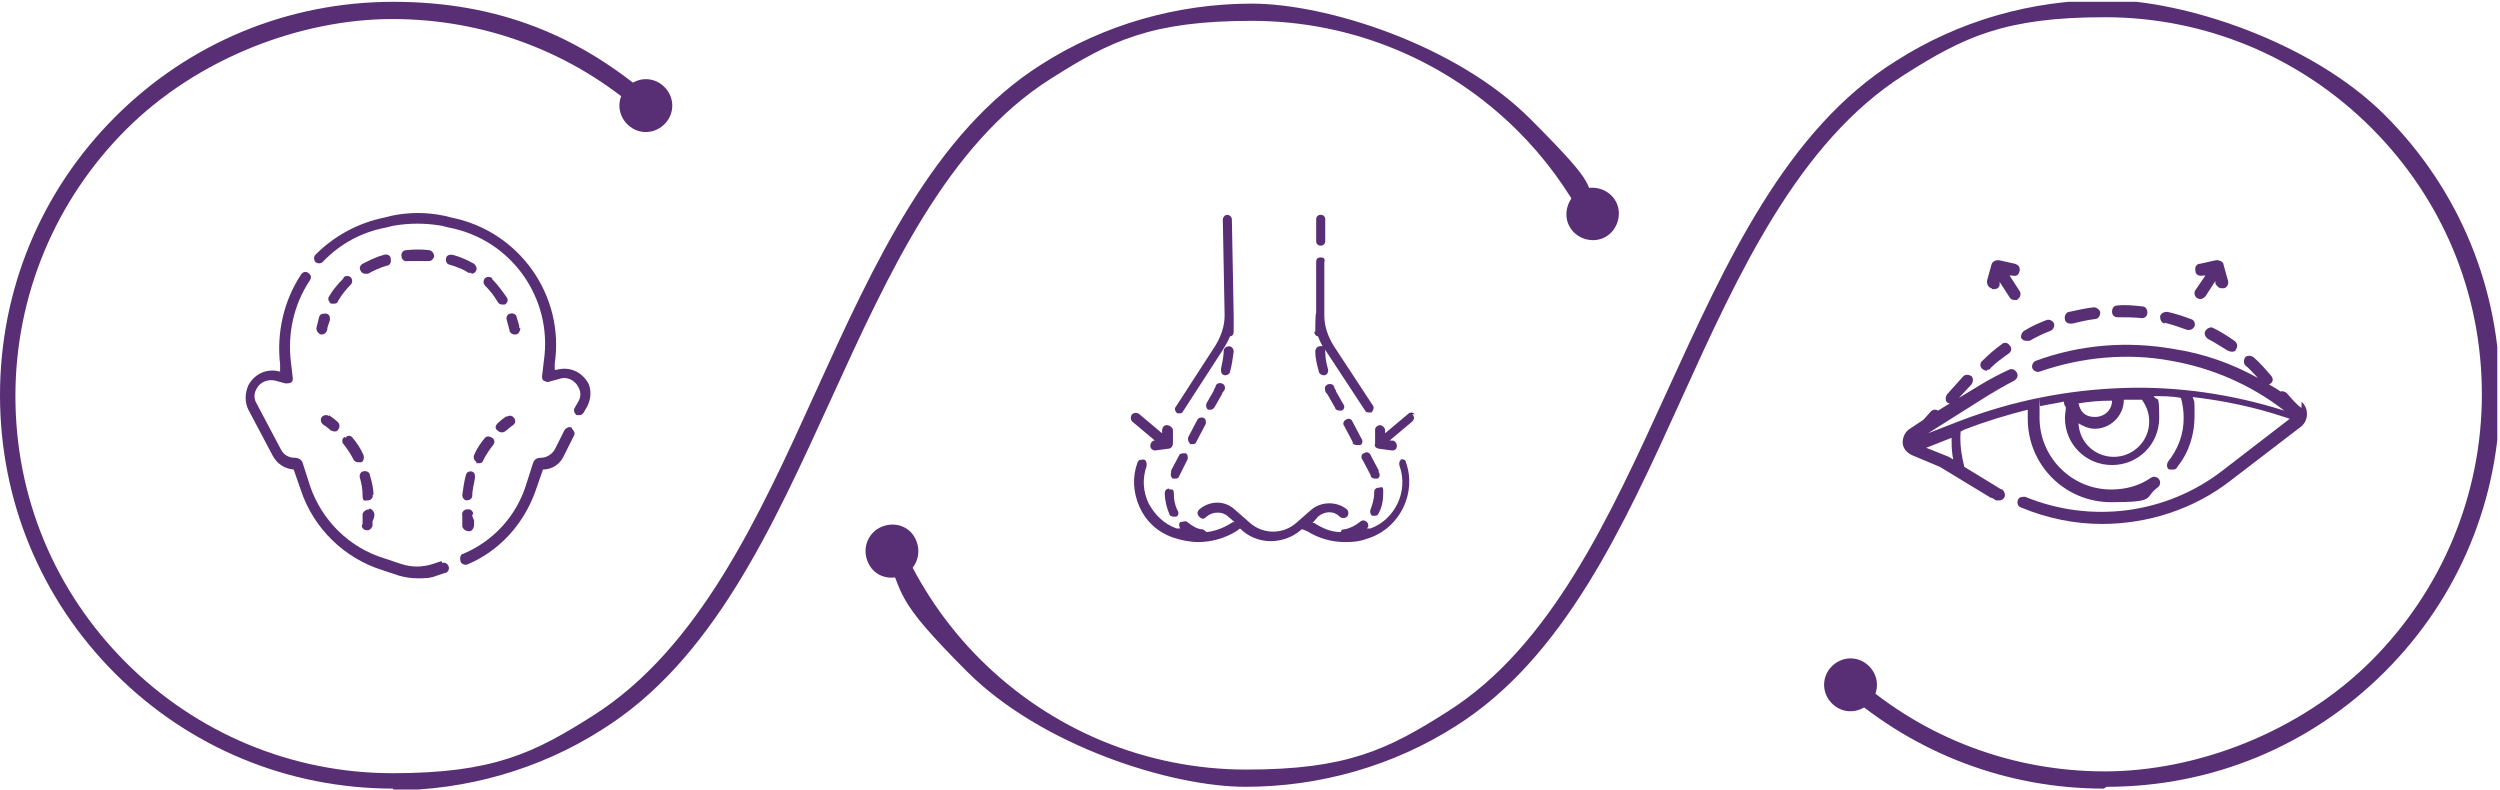
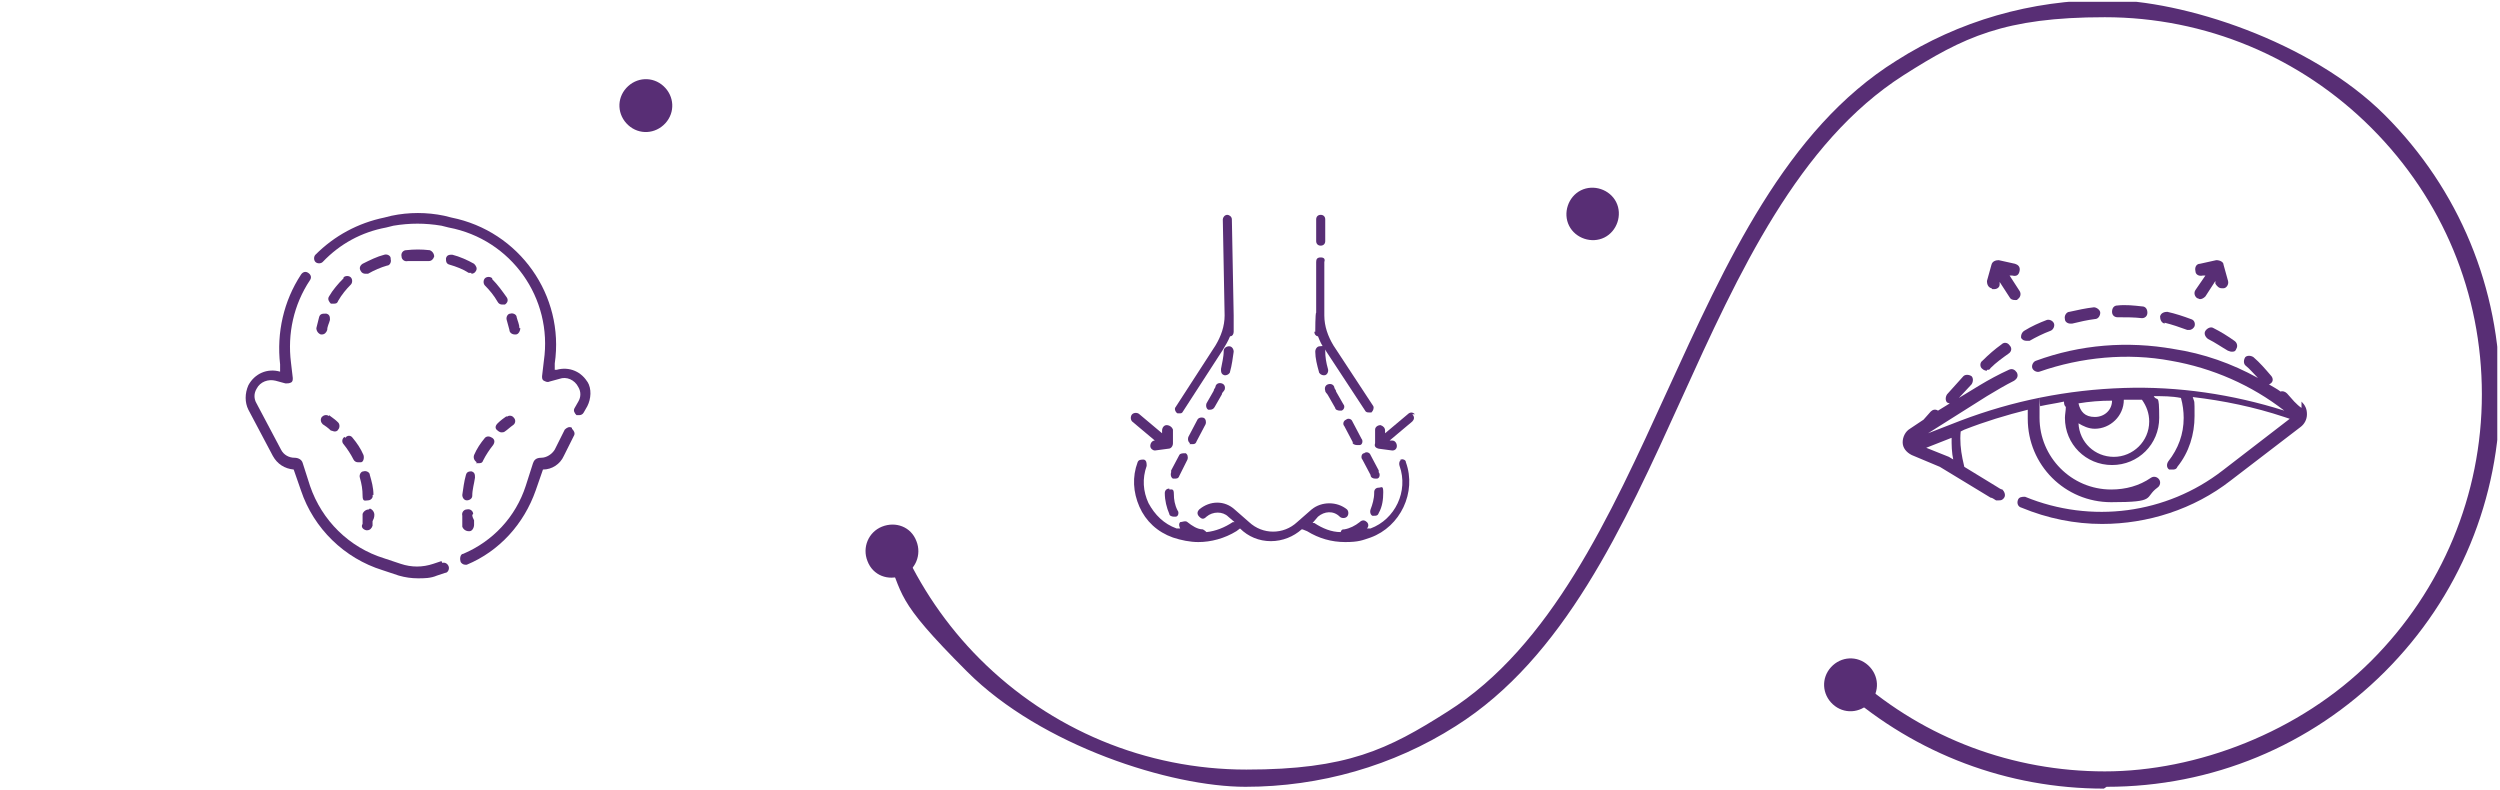
<svg xmlns="http://www.w3.org/2000/svg" id="Capa_1" version="1.1" viewBox="34.1 49.2 275.8 87.2">
  <defs>
    <style>
      .st0 {
        fill: none;
      }

      .st1 {
        clip-path: url(#clippath-1);
      }

      .st2 {
        fill: #582e75;
      }

      .st3 {
        clip-path: url(#clippath);
      }
    </style>
    <clipPath id="clippath">
      <rect class="st0" x="34" y="49.4" width="275.6" height="86.9" />
    </clipPath>
    <clipPath id="clippath-1">
      <rect class="st0" x="326.7" y="78.6" width="164.1" height="21.5" />
    </clipPath>
  </defs>
  <g class="st3">
    <g>
      <path class="st2" d="M97.2,96.4c-.3-.2-.6,0-.8.2l-1.1,2.2c-.3.5-.9.9-1.5.9s-.8.3-.9.6l-.8,2.5c-1.1,3.4-3.6,6.1-6.9,7.5-.3,0-.4.5-.3.8,0,.2.3.4.5.4h.2c3.6-1.5,6.3-4.5,7.6-8.2l.8-2.3c1,0,1.9-.6,2.3-1.5l1.1-2.2c.2-.3,0-.6-.2-.8h0Z" />
      <path class="st2" d="M82.8,111.1l-.9.3c-1.2.4-2.4.4-3.6,0l-1.8-.6c-3.9-1.2-6.9-4.2-8.2-8l-.8-2.5c-.1-.4-.5-.6-.9-.6-.6,0-1.2-.3-1.5-.9l-2.7-5.1c-.3-.5-.3-1.1,0-1.6.4-.8,1.3-1.1,2.1-.9l1.1.3c.2,0,.4,0,.6-.1.2-.1.2-.3.2-.5l-.2-1.7c-.4-3.2.3-6.4,2.1-9.1.2-.3.1-.6-.2-.8-.3-.2-.6-.1-.8.2-1.9,2.9-2.7,6.4-2.3,9.9v.8c.1,0,0,0,0,0-1.4-.4-2.8.2-3.5,1.5-.4.9-.4,1.9,0,2.7l2.7,5.1c.5.9,1.3,1.4,2.3,1.5l.8,2.3c1.4,4.2,4.8,7.5,9,8.8l1.8.6c.7.2,1.4.3,2.1.3s1.4,0,2.1-.3l.9-.3c.3,0,.5-.4.4-.7s-.4-.5-.7-.4" />
      <path class="st2" d="M99,91.5c-.7-1.3-2.1-1.9-3.5-1.5h-.2v-.7c1.1-7.5-3.9-14.6-11.4-16.1l-.8-.2c-1.9-.4-3.9-.4-5.8,0l-.8.2c-2.9.6-5.5,2-7.6,4.1-.2.2-.2.6,0,.8.2.2.6.2.8,0,1.9-2,4.3-3.3,7-3.8l.8-.2c1.8-.3,3.5-.3,5.3,0l.8.2c6.9,1.3,11.5,7.8,10.5,14.7l-.2,1.7c0,.2,0,.4.2.5s.4.2.6.1l1.1-.3c.8-.3,1.7.1,2.1.9.3.5.3,1.1,0,1.6l-.4.7c-.2.3,0,.6.2.8h.3c.2,0,.4-.1.5-.3l.4-.7c.4-.8.5-1.9,0-2.7v.2Z" />
      <path class="st2" d="M91.4,85.4c0-.4-.2-.8-.3-1.2,0-.3-.4-.5-.7-.4-.3,0-.5.4-.4.7.1.4.2.7.3,1.1,0,.3.3.5.6.5s0,0,.1,0c.3,0,.5-.4.5-.7" />
      <path class="st2" d="M79.1,78h2.3c.3,0,.5-.2.6-.5,0-.3-.2-.6-.5-.7-.9-.1-1.7-.1-2.6,0-.3,0-.6.3-.5.7,0,.3.3.6.7.5" />
      <path class="st2" d="M86.1,79.4c.2,0,.4-.1.5-.3.2-.3,0-.6-.2-.8-.7-.4-1.6-.8-2.4-1-.3,0-.6,0-.7.4,0,.3,0,.6.4.7.7.2,1.5.5,2.1.9h.3" />
      <path class="st2" d="M77.2,77.7c0-.3-.4-.5-.7-.4-.8.2-1.6.6-2.4,1-.3.2-.4.5-.2.8.1.2.3.3.5.3h.3c.7-.4,1.4-.7,2.1-.9.3,0,.5-.4.4-.7" />
      <path class="st2" d="M72,79.9c-.6.6-1.2,1.3-1.6,2-.2.3,0,.6.2.8h.3c.2,0,.4,0,.5-.3.4-.7.9-1.3,1.4-1.8.2-.2.2-.6,0-.8-.2-.2-.6-.2-.8,0" />
      <path class="st2" d="M88.4,79.9c-.2-.2-.6-.2-.8,0-.2.2-.2.6,0,.8.5.5,1,1.1,1.4,1.8.1.2.3.3.5.3h.3c.3-.2.4-.5.2-.8-.5-.7-1-1.4-1.6-2" />
      <path class="st2" d="M70,83.8c-.3,0-.6,0-.7.4-.1.4-.2.8-.3,1.2,0,.3.2.6.5.7h.1c.3,0,.5-.2.6-.5,0-.4.2-.7.3-1.1,0-.3,0-.6-.4-.7" />
      <path class="st2" d="M70.4,95.1c-.3-.2-.6-.1-.8.1-.2.3-.1.6.1.8.3.2.6.4.9.7.1,0,.3.1.4.1s.3,0,.4-.2c.2-.2.2-.6,0-.8-.3-.3-.6-.5-1-.8" />
      <path class="st2" d="M72.1,97.4c-.3.2-.3.6-.1.8.4.5.8,1.1,1.1,1.7.1.2.3.3.5.3h.3c.3,0,.4-.5.3-.8-.3-.7-.7-1.3-1.2-1.9-.2-.3-.6-.3-.8,0" />
      <path class="st2" d="M75.3,103.8c0-.8-.2-1.5-.4-2.2,0-.3-.4-.5-.7-.4-.3,0-.5.4-.4.7.2.7.3,1.3.3,2s.3.5.6.5,0,0,0,0c.3,0,.6-.3.5-.6" />
      <path class="st2" d="M74.8,105.4c-.3,0-.6.2-.7.5v1.1c-.2.3,0,.6.4.7h.1c.3,0,.5-.2.6-.5v-.5c.1-.2.2-.4.2-.7s-.2-.6-.5-.7" />
      <path class="st2" d="M90,95.1c-.3.2-.7.5-1,.8s-.3.6,0,.8c.1.1.3.2.4.2s.3,0,.4-.1c.3-.2.6-.5.9-.7s.3-.6.1-.8c-.2-.3-.6-.3-.8-.1h0Z" />
      <path class="st2" d="M86.2,101.2c-.3,0-.6,0-.7.4-.2.7-.3,1.5-.4,2.2,0,.3.2.6.5.6h0c.3,0,.6-.2.6-.5,0-.7.2-1.3.3-2,0-.3,0-.6-.4-.7" />
      <path class="st2" d="M86.6,100.3h.3c.2,0,.4,0,.5-.3.3-.6.7-1.2,1.1-1.7.2-.3.2-.6-.1-.8-.3-.2-.6-.2-.8,0-.5.6-.9,1.2-1.2,1.9-.1.3,0,.6.3.8" />
      <path class="st2" d="M86.3,105.9c0-.3-.3-.6-.7-.5-.3,0-.6.3-.5.7v1.2c.1.3.4.5.7.5s0,0,.1,0c.3,0,.5-.4.5-.7v-.5c-.1-.2-.2-.4-.2-.6" />
      <path class="st2" d="M262.5,84.9h.2c.8-.2,1.7-.4,2.5-.5.4,0,.6-.4.6-.7s-.4-.6-.7-.6c-.9.1-1.8.3-2.7.5-.3,0-.6.4-.5.8,0,.3.3.5.6.5h0Z" />
      <path class="st2" d="M272.9,84.8c.8.2,1.7.5,2.5.8h.2c.3,0,.5-.2.6-.4.1-.3,0-.7-.4-.8-.8-.3-1.7-.6-2.6-.8-.3,0-.7.1-.8.5,0,.3.1.7.5.8h0Z" />
      <path class="st2" d="M277.4,85.7c-.2.3,0,.7.3.9.8.4,1.5.9,2.2,1.3.1,0,.2.1.4.1s.4,0,.5-.3c.2-.3.1-.7-.2-.9-.7-.5-1.5-1-2.3-1.4-.3-.2-.7,0-.9.3Z" />
      <path class="st2" d="M267.8,84.2h0c.9,0,1.7,0,2.6.1h0c.3,0,.6-.2.6-.6s-.2-.7-.6-.7c-.9-.1-1.8-.2-2.7-.1-.4,0-.6.3-.6.7s.3.6.6.6" />
      <path class="st2" d="M253.3,90c.2,0,.3,0,.4-.2.6-.6,1.3-1.1,2-1.6.3-.2.4-.6.1-.9-.2-.3-.6-.4-.9-.1-.7.5-1.4,1.1-2.1,1.8-.3.2-.3.7,0,.9.1.1.3.2.5.2" />
      <path class="st2" d="M257.1,86.5c.1.2.3.3.6.3s.2,0,.3,0c.7-.4,1.5-.8,2.3-1.1.3-.1.5-.5.4-.8s-.5-.5-.8-.4c-.8.3-1.7.7-2.5,1.2-.3.2-.4.6-.3.9" />
      <path class="st2" d="M253.9,81.1h.2c.3,0,.6-.2.6-.5v-.3l1.1,1.7c.1.2.3.3.6.3s.2,0,.3-.1c.3-.2.4-.6.2-.9l-1.1-1.7h.3c.4.1.7,0,.8-.5s-.2-.7-.5-.8l-1.8-.4c-.3,0-.7.1-.8.5l-.5,1.8c0,.3.1.7.5.8h0Z" />
      <path class="st2" d="M276.5,82.1c.1,0,.2.1.3.1.2,0,.4-.1.6-.3l1.1-1.7v.3c.2.3.4.5.7.5s.1,0,.2,0c.3,0,.6-.4.5-.8l-.5-1.8c0-.3-.4-.5-.8-.5l-1.8.4c-.4,0-.6.4-.5.8,0,.4.4.6.8.5h.3l-1.1,1.6c-.2.3-.1.7.2.9" />
      <path class="st2" d="M271.2,95.7c0,2.2-1.8,3.9-3.9,3.9s-3.8-1.6-3.9-3.7c.5.3,1.1.6,1.8.6,1.7,0,3.2-1.4,3.2-3.2s0,0,0,0h2c.5.7.8,1.5.8,2.4M263.4,93.7c1.2-.2,2.4-.3,3.7-.3,0,1-.8,1.8-1.9,1.8s-1.6-.6-1.8-1.5M249.6,99.9l-.5-.3h0l-2.5-1,2.8-1.1c0,.8,0,1.6.2,2.5h0ZM288,94.2c-.3-.2-.5-.4-.8-.7l-.8-.9c-.2-.2-.5-.3-.7-.2-.4-.3-.8-.5-1.3-.8,0,0,.1,0,.2-.1.3-.2.3-.6,0-.9h0c-.6-.7-1.2-1.4-1.9-2-.3-.2-.7-.2-.9,0-.2.3-.2.7,0,.9.5.4.9.9,1.4,1.4-2.9-1.6-6-2.7-9.3-3.2-5.1-.9-10.3-.5-15.2,1.3-.3.1-.5.5-.4.8s.5.5.8.4c4.6-1.6,9.7-2.1,14.5-1.2,4.6.8,8.9,2.7,12.5,5.5-5.7-1.8-11.7-2.7-17.7-2.5-6.2.2-12.2,1.4-18,3.6l-3.6,1.4,6.5-4.1c1-.6,2-1.2,3-1.7.3-.2.5-.5.3-.9-.2-.3-.5-.5-.9-.3-1.1.5-2.2,1.1-3.2,1.7l-2.3,1.4,1.4-1.5c.2-.3.2-.7,0-.9-.3-.2-.7-.2-.9,0l-1.8,2c-.2.3-.2.7,0,.9,0,0,.2.1.3.1l-1.3.8c-.3-.2-.6-.1-.8.1l-.8.9-1.5,1c-.5.3-.8.9-.8,1.5s.4,1.1,1,1.4l3.1,1.3,5.6,3.4c.2,0,.4.2.6.3h.3c.2,0,.4,0,.6-.3.2-.3,0-.7-.2-.9-.2,0-.4-.2-.6-.3l-3.6-2.2-.2-.9c-.2-1-.3-2-.2-3l.4-.2c2.3-.9,4.6-1.6,7-2.2v1c0,5.1,4.1,9.2,9.2,9.2s3.6-.5,5.1-1.6c.3-.2.4-.6.2-.9-.2-.3-.6-.4-.9-.2-1.3.9-2.8,1.3-4.4,1.3-4.4,0-7.9-3.6-7.9-7.9s0-.9.1-1.3c.9-.2,1.7-.3,2.6-.5,0,.2,0,.4.2.6,0,.4-.1.8-.1,1.2,0,2.9,2.3,5.2,5.2,5.2s5.2-2.3,5.2-5.2-.2-1.7-.6-2.4c1,0,2,0,3,.2.2.7.3,1.5.3,2.2,0,1.8-.6,3.4-1.7,4.8-.2.3-.2.7.1.9.1,0,.3,0,.4,0s.4,0,.5-.3c1.3-1.6,1.9-3.6,1.9-5.6s0-1.4-.2-2.1c3.4.4,6.8,1.1,10.1,2.2l.6.2-7.4,5.7c-6.2,4.8-14.5,5.9-21.8,2.9-.3,0-.7,0-.8.4-.1.3,0,.7.4.8,2.9,1.2,5.9,1.8,8.9,1.8,5,0,10.1-1.6,14.2-4.8l7.7-5.9c.4-.3.7-.8.7-1.4s-.2-1-.6-1.4v.6Z" />
      <path class="st2" d="M190.2,94.9c-.2-.2-.5-.3-.8,0l-2.5,2.1v-.3c0-.3-.2-.5-.5-.6-.3,0-.6.2-.6.5v1.5c-.1.3,0,.5.4.6l1.5.2h0c.3,0,.5-.2.5-.5s-.2-.6-.5-.6h-.3l2.5-2.1c.2-.2.3-.5,0-.8" />
      <path class="st2" d="M161.5,97.8c-.3,0-.5.3-.5.6s.3.5.5.5,0,0,0,0l1.5-.2c.3,0,.5-.3.5-.6v-1.5c-.1-.3-.4-.5-.7-.5s-.5.3-.5.6v.3l-2.5-2.1c-.2-.2-.6-.2-.8,0-.2.2-.2.6,0,.8l2.5,2.1h-.3.3Z" />
      <path class="st2" d="M163.9,94.8h.3c.2,0,.3,0,.4-.2l4.4-6.8c.3-.5.6-1,.8-1.5.3,0,.4-.3.4-.5v-1.8l-.2-10.6c0-.3-.3-.5-.5-.5-.3,0-.5.3-.5.5l.2,10.6c0,1.2-.4,2.3-1,3.3l-4.4,6.8c-.2.2,0,.6.2.7" />
      <path class="st2" d="M179.8,76.3h0c.3,0,.5-.2.5-.5v-2.4c0-.3-.2-.5-.5-.5s-.5.2-.5.5v2.4c0,.3.2.5.5.5" />
      <path class="st2" d="M188.8,99.9c-.3,0-.4.4-.3.7,1,2.8-.5,5.9-3.2,6.9-.1,0-.3,0-.4,0,.2-.2.2-.5,0-.7s-.5-.3-.8,0c-.5.4-1.1.7-1.7.8-.2,0-.3,0-.4.3-1,0-2-.4-2.9-1h-.2c0,0,.6-.7.6-.7.7-.6,1.7-.7,2.4,0,.2.2.6.2.8,0,.2-.2.2-.6,0-.8-1.1-.9-2.8-.9-3.9,0l-1.6,1.4c-1.5,1.4-3.8,1.4-5.3,0l-1.6-1.4c-1.1-1-2.7-1-3.9,0-.2.2-.3.5,0,.8s.5.3.8,0c.7-.6,1.8-.6,2.4,0l.7.6h-.2c-.9.6-1.9,1-2.9,1.1,0,0-.2-.2-.4-.3-.6,0-1.2-.4-1.7-.8-.2-.2-.6,0-.8,0-.2.2-.1.5,0,.7-.1,0-.3,0-.4,0-1.4-.5-2.4-1.5-3.1-2.8-.6-1.3-.7-2.7-.2-4.1,0-.3,0-.6-.3-.7-.3,0-.6,0-.7.3-.6,1.6-.5,3.3.2,4.9.7,1.6,2,2.8,3.7,3.4.9.3,1.9.5,2.8.5,1.4,0,2.9-.4,4.2-1.2l.4-.3h0c.9.9,2.1,1.4,3.4,1.4s2.5-.5,3.4-1.3h.1c0,0,.5.2.5.2,1.3.8,2.7,1.2,4.2,1.2s1.9-.2,2.8-.5c3.3-1.2,5.1-5,3.9-8.3,0-.3-.4-.4-.7-.3" />
      <path class="st2" d="M179.1,85.8c0,.3.2.5.4.5.2.5.4,1,.8,1.5l4.4,6.7c.1.2.3.2.4.2h.3c.2-.2.3-.5.2-.7l-4.4-6.7c-.6-1-1-2.1-1-3.3v-5.9c.1-.3,0-.5-.4-.5s-.5.2-.5.5v5.6c-.1,0-.1,2.1-.1,2.1h0Z" />
      <path class="st2" d="M183.3,98c0,.2.3.3.5.3h.3c.3,0,.4-.5.2-.7l-1-1.9c-.1-.3-.5-.4-.7-.2-.3.1-.4.5-.2.7l1,1.9h0Z" />
      <path class="st2" d="M180.6,92.8l.8,1.4c0,.2.3.3.5.3h.2c.3-.1.4-.5.2-.7l-.8-1.4c0-.2-.2-.3-.2-.5-.1-.3-.4-.4-.7-.3-.3.1-.4.4-.3.7,0,.2.2.3.3.5" />
      <path class="st2" d="M180.6,89.9c-.2-.7-.3-1.3-.3-2s-.3-.5-.6-.5-.5.3-.5.6c0,.7.2,1.5.4,2.2,0,.2.3.4.5.4s0,0,.1,0c.3,0,.5-.4.4-.7" />
      <path class="st2" d="M185.7,103.6c0,.6-.2,1.3-.4,1.8-.1.3,0,.6.2.7h.2c.2,0,.4,0,.5-.3.4-.7.5-1.5.5-2.3s-.2-.5-.5-.5h0c-.3,0-.5.2-.5.5" />
      <path class="st2" d="M186.2,101.1l-.9-1.7c-.1-.3-.5-.4-.7-.2-.3,0-.4.5-.2.7l.9,1.7h0c0,.3.3.4.5.4h.2c.3,0,.4-.5.2-.7v-.2h0Z" />
      <path class="st2" d="M169.3,90.6c.2,0,.5-.2.5-.4.2-.7.3-1.5.4-2.2,0-.3-.2-.6-.5-.6s-.6.2-.6.5c0,.7-.2,1.4-.3,2,0,.3,0,.6.4.7h.1" />
      <path class="st2" d="M167.3,94.4h.3c.2,0,.4-.1.5-.3l.8-1.4c0-.2.2-.3.3-.5.1-.3,0-.6-.3-.7s-.6,0-.7.3c0,.2-.2.3-.2.5l-.8,1.4c-.1.3,0,.6.2.7" />
      <path class="st2" d="M165.3,98.2h.3c.2,0,.4,0,.5-.3l1-1.9c.1-.3,0-.6-.2-.7-.3-.1-.6,0-.7.2l-1,1.9c-.1.3,0,.6.2.7h0Z" />
      <path class="st2" d="M165.1,99.9c.1-.3,0-.6-.2-.7-.3,0-.6,0-.7.2l-.9,1.7v.2c-.1.3,0,.6.2.7h.2c.2,0,.4,0,.5-.3h0c0,0,.9-1.8.9-1.8h0Z" />
      <path class="st2" d="M163.1,103.1h0c-.3,0-.5.2-.5.5,0,.8.2,1.6.5,2.3,0,.2.3.3.5.3h.2c.3,0,.4-.5.2-.7-.3-.6-.4-1.2-.4-1.8s-.2-.5-.5-.5" />
-       <path class="st2" d="M77.5,136.2c-11.6,0-22.5-4.5-30.7-12.7s-12.7-19.1-12.7-30.7,4.5-22.5,12.7-30.7,19.1-12.7,30.7-12.7,20.7,3.8,28.7,10.8c.4.4.4,1,0,1.4s-1,.4-1.4,0c-7.6-6.7-17.3-10.3-27.4-10.3s-21.5,4.3-29.4,12.2c-7.8,7.8-12.2,18.3-12.2,29.4s4.3,21.5,12.2,29.4c7.8,7.8,18.3,12.2,29.4,12.2s15.6-2.2,22.2-6.4c11.6-7.4,18.2-21.8,24.5-35.7,6.4-14.1,13-28.6,24.9-36.1,6.9-4.4,15-6.7,23.2-6.7s22.5,4.5,30.7,12.7,5.6,6.6,7.7,10.4c.2.5,0,1.1-.4,1.3-.5.2-1.1,0-1.3-.4-1.9-3.6-4.4-7-7.3-9.9-7.8-7.8-18.3-12.2-29.4-12.2s-15.6,2.2-22.2,6.4c-11.4,7.2-17.9,21.5-24.2,35.3-6.5,14.2-13.1,28.9-25.3,36.5-6.9,4.4-15,6.7-23.2,6.7" />
      <path class="st2" d="M107.3,58.7c1.2,1.1,1.3,2.9.2,4.1-1.1,1.2-2.9,1.3-4.1.2-1.2-1.1-1.3-2.9-.2-4.1,1.1-1.2,2.9-1.3,4.1-.2" />
      <path class="st2" d="M207.2,74.1c.7,1.4,2.5,2,3.9,1.3s2-2.5,1.3-3.9-2.5-2-3.9-1.3-2,2.5-1.3,3.9" />
      <path class="st2" d="M266.2,136.2c-10.6,0-20.7-3.8-28.7-10.8-.4-.4-.4-1,0-1.4s1-.4,1.4,0c7.6,6.7,17.3,10.3,27.4,10.3s21.5-4.3,29.4-12.2c7.8-7.8,12.2-18.3,12.2-29.4s-4.3-21.5-12.2-29.4c-7.8-7.8-18.3-12.2-29.4-12.2s-15.6,2.2-22.2,6.4c-11.6,7.4-18.2,21.8-24.5,35.7-6.4,14.1-13,28.6-24.9,36.1-6.9,4.4-15,6.7-23.2,6.7s-22.5-4.5-30.7-12.7-6.9-8.3-9.1-13.3c-.2-.5,0-1.1.5-1.3s1.1,0,1.3.5c2.1,4.7,5,9,8.7,12.7,7.8,7.8,18.3,12.2,29.4,12.2s15.6-2.2,22.2-6.4c11.4-7.2,17.9-21.5,24.2-35.3,6.5-14.2,13.1-28.9,25.3-36.5,6.9-4.4,14.9-6.7,23.2-6.7s22.5,4.5,30.7,12.7,12.7,19.1,12.7,30.7-4.5,22.5-12.7,30.7-19.1,12.7-30.7,12.7" />
      <path class="st2" d="M129.8,111.1c-.6-1.5.1-3.2,1.6-3.8s3.2,0,3.8,1.6c.6,1.5-.1,3.2-1.6,3.8s-3.2,0-3.8-1.6" />
      <path class="st2" d="M240.2,122.6c-1.2-1.1-3-1-4.1.2s-1,3,.2,4.1,3,1,4.1-.2,1-3-.2-4.1" />
    </g>
  </g>
</svg>